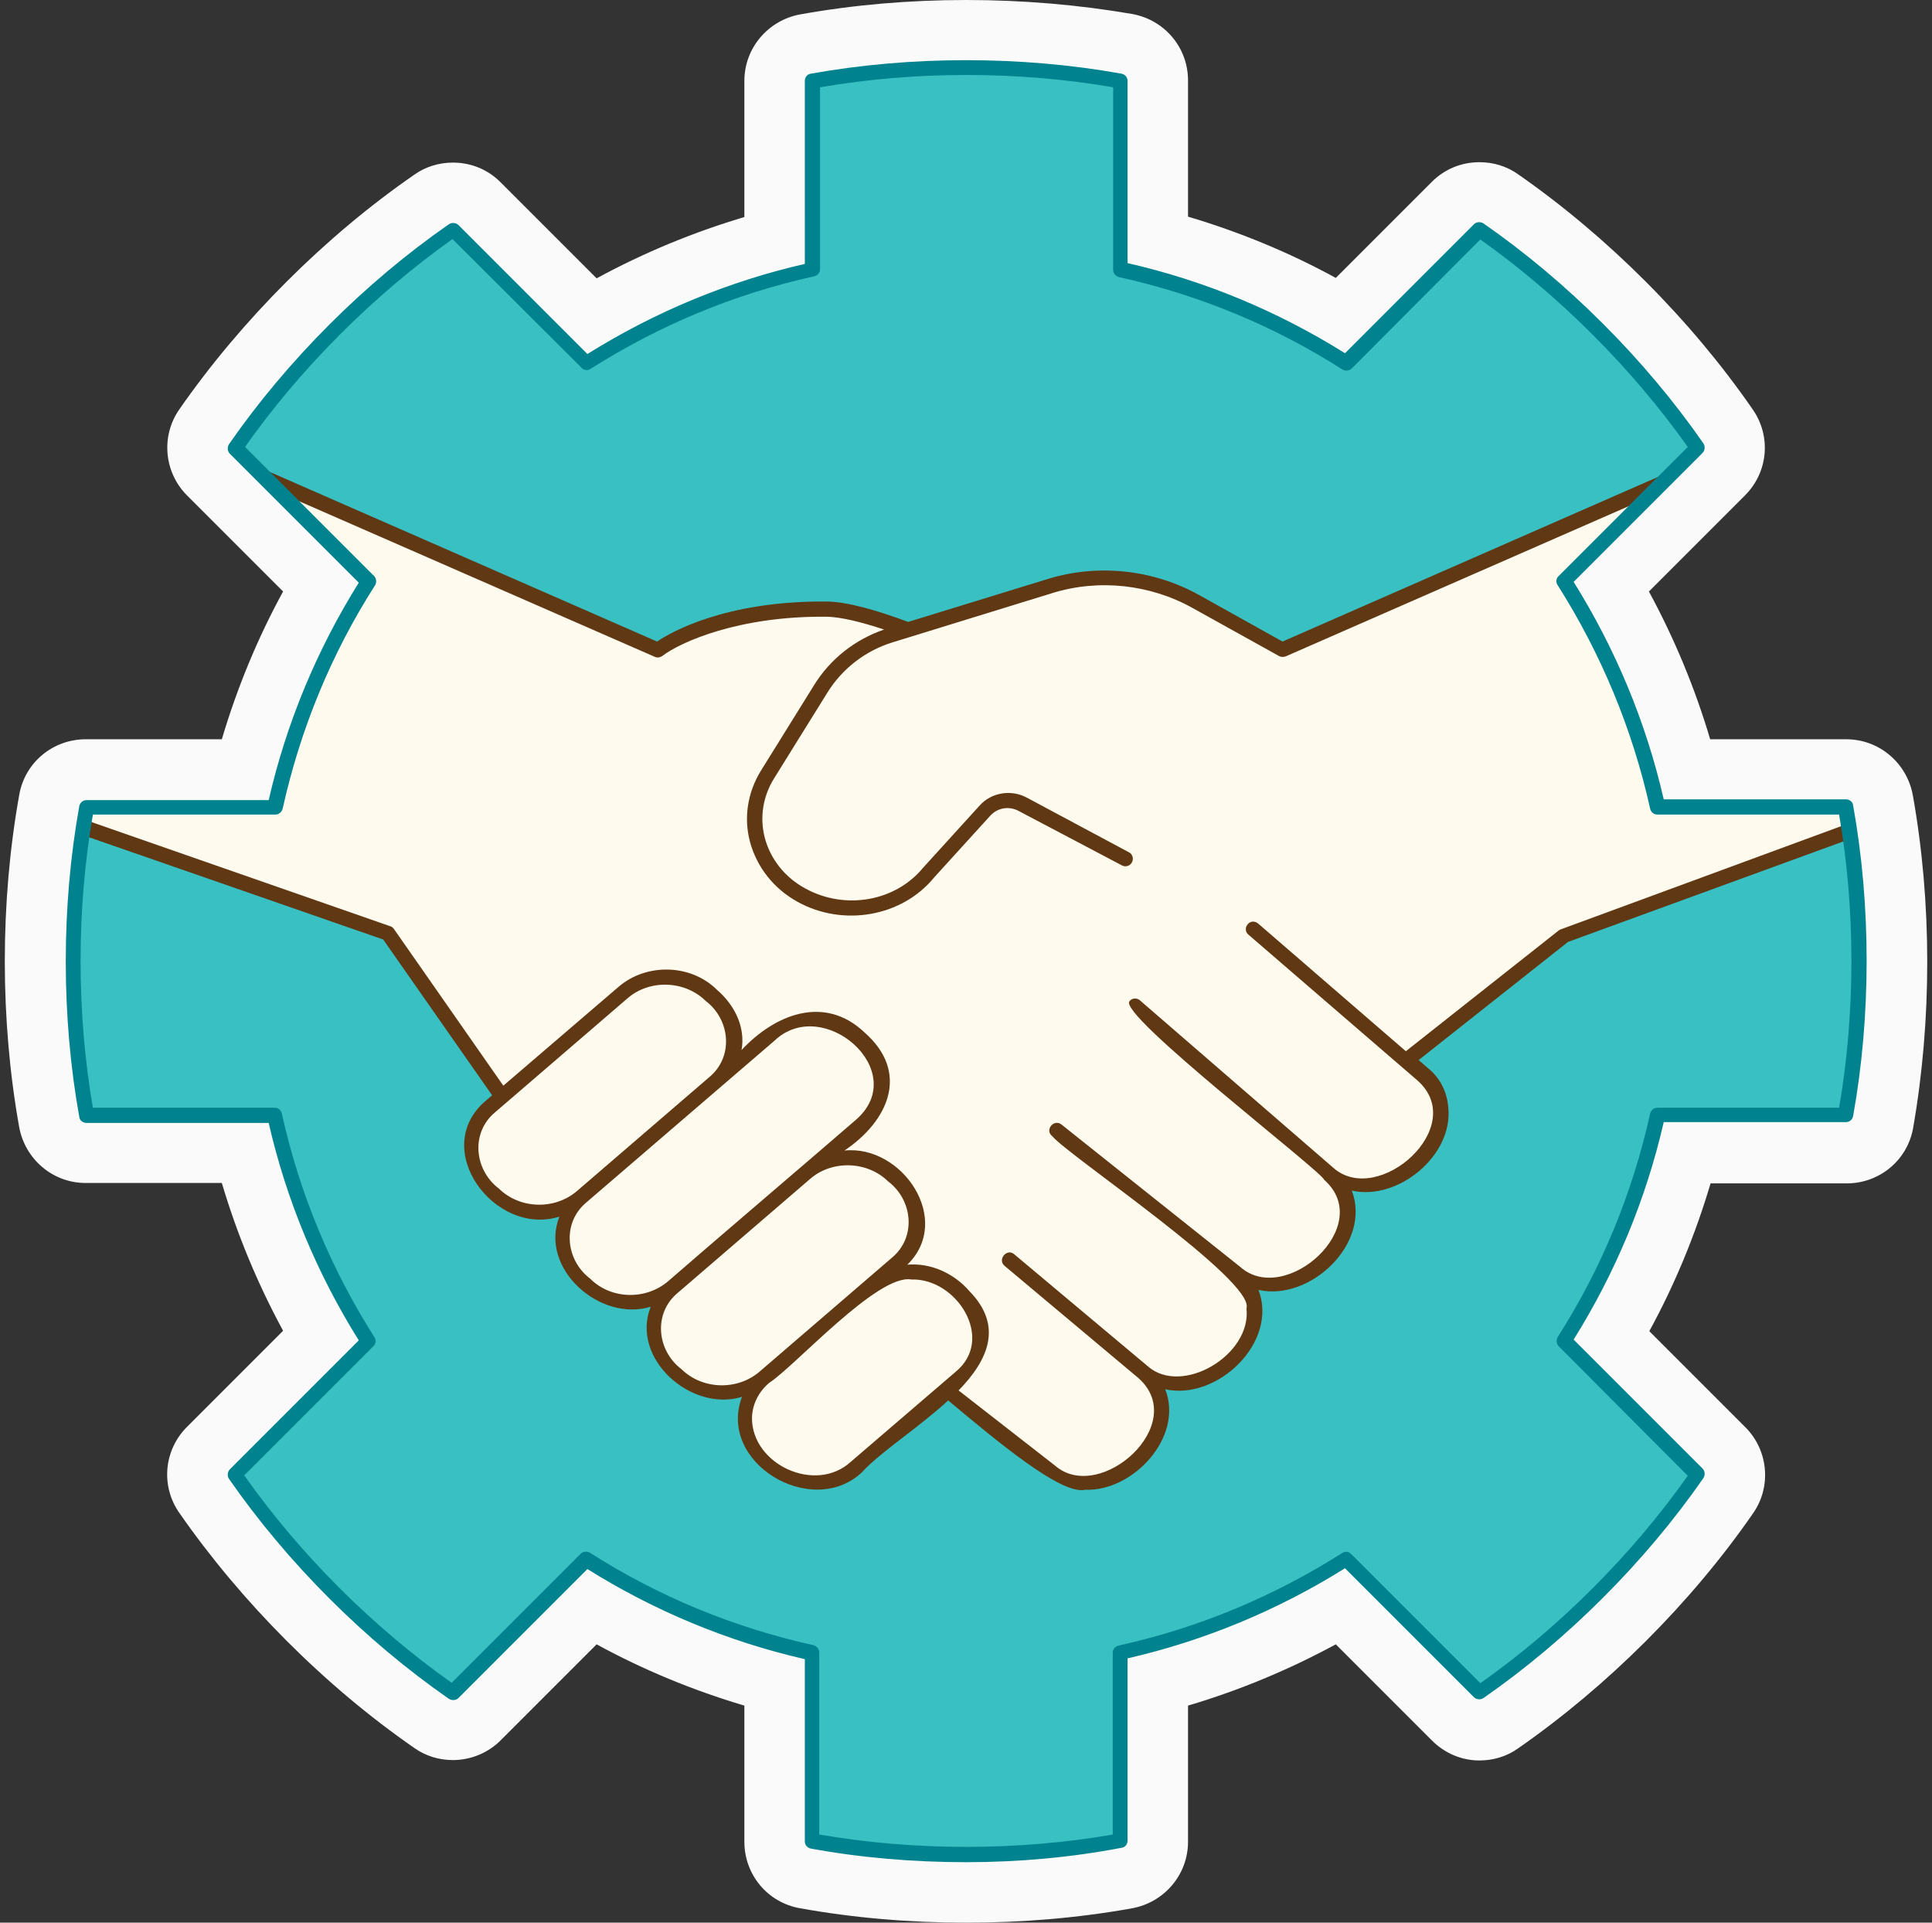
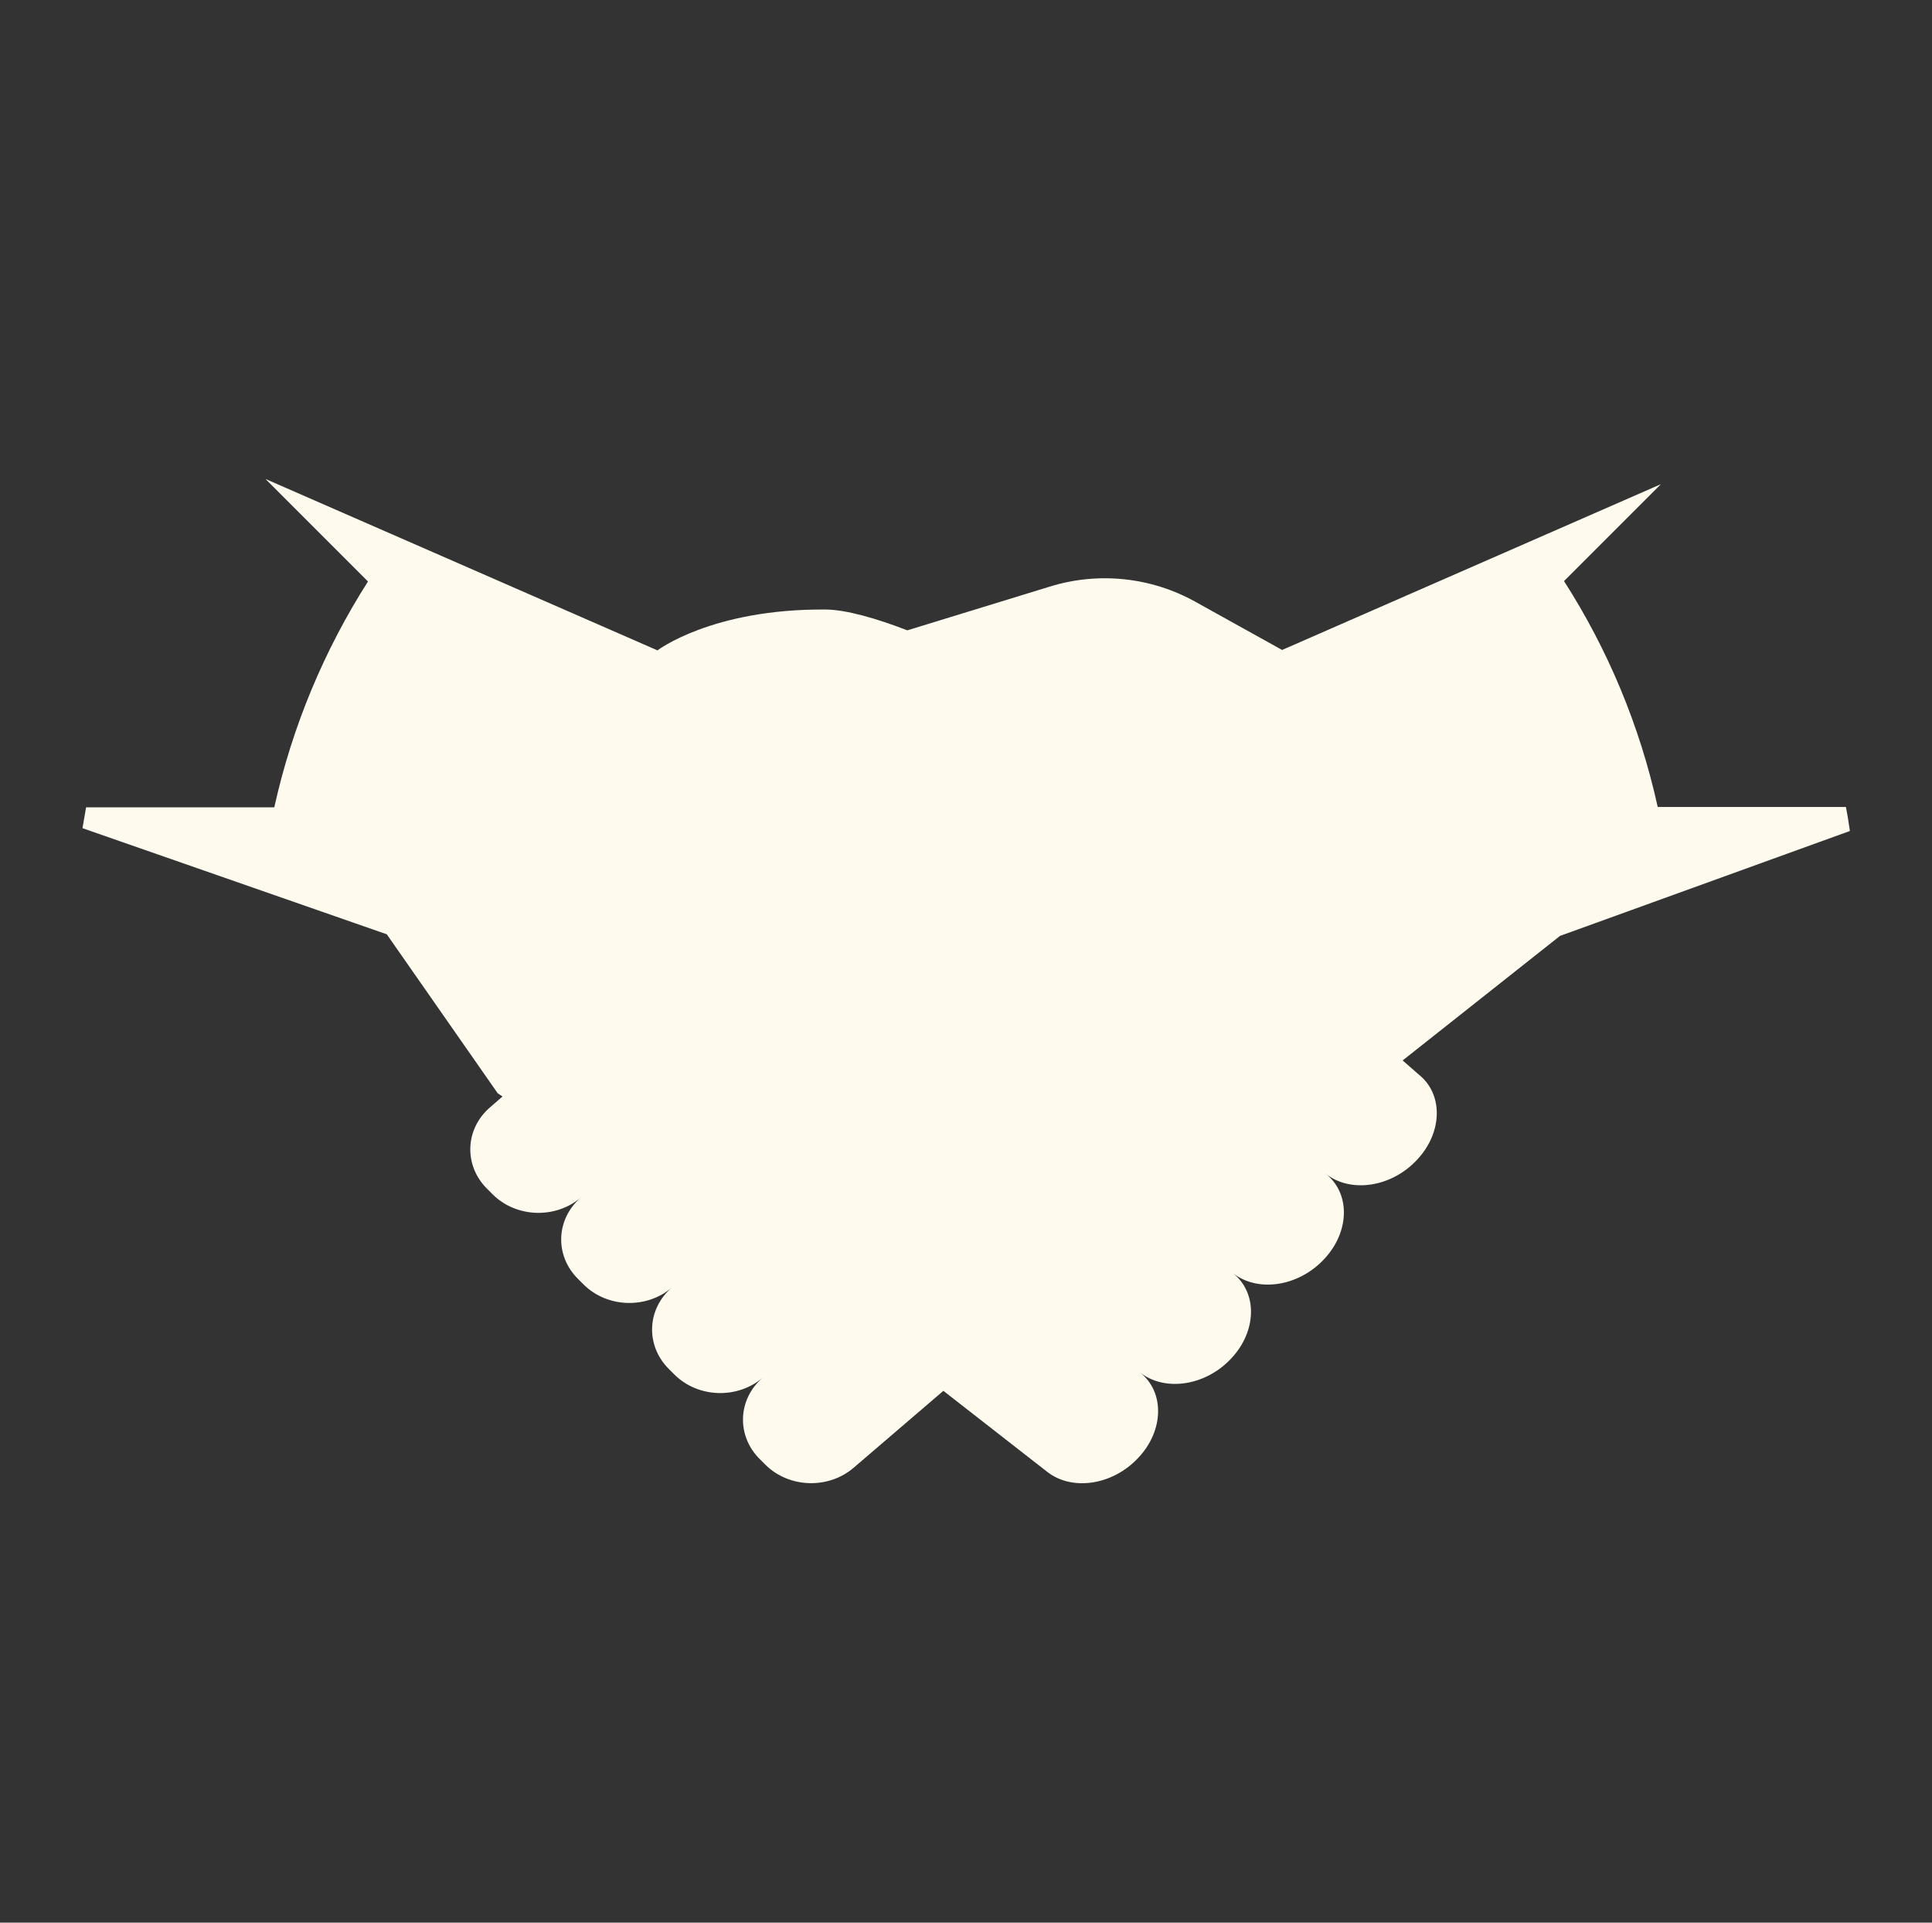
<svg xmlns="http://www.w3.org/2000/svg" fill="#000000" height="480.1" preserveAspectRatio="xMidYMid meet" version="1" viewBox="14.7 16.0 482.5 480.1" width="482.5" zoomAndPan="magnify">
  <rect x="14.7" y="16.0" width="482.5" height="480.1" fill="#333333" stroke="none" />
  <g id="change1_1">
-     <path d="M492.4,214.5c-1.5-8-8.4-13.9-16.6-13.9h-34c-3.8-12.8-8.9-25.1-15.3-36.9l24-24c5.8-5.8,6.6-14.8,1.9-21.5 C437,95.9,416.1,75,393.8,59.5c-2.8-2-6.2-3-9.6-3c-4.5,0-8.7,1.7-11.9,4.9l-24,24c-11.7-6.4-24.1-11.5-36.9-15.3v-34 c0-8.2-5.8-15.1-13.9-16.6C284.1,17.2,270.2,16,256,16c-14.2,0-28.1,1.2-41.5,3.6c-8,1.5-13.9,8.4-13.9,16.6v34 c-12.8,3.8-25.1,8.9-36.9,15.3l-24-24c-3.2-3.2-7.4-4.9-11.9-4.9c-3.4,0-6.8,1-9.6,3C95.9,75,75,95.9,59.5,118.2 c-4.7,6.7-3.8,15.8,1.9,21.5l24,24c-6.4,11.7-11.5,24.1-15.3,36.9h-34c-8.2,0-15.2,5.8-16.6,13.9c-4.8,26.8-4.8,56.2,0,83 c1.5,8,8.4,13.9,16.6,13.9h34c3.8,12.8,8.9,25.1,15.3,36.9l-24,24c-5.8,5.8-6.6,14.8-1.9,21.5c15.5,22.3,36.3,43.2,58.7,58.7 c2.8,2,6.2,3,9.6,3c4.5,0,8.8-1.8,11.9-4.9l24-24c11.7,6.4,24.1,11.5,36.9,15.3v34c0,8.2,5.8,15.2,13.9,16.6 c13.3,2.4,27.3,3.6,41.5,3.6c14.2,0,28.2-1.2,41.5-3.6c8-1.5,13.9-8.4,13.9-16.6v-34c12.8-3.8,25.1-8.9,36.9-15.3l24,24 c3.2,3.2,7.4,5,11.9,5c3.4,0,6.8-1,9.6-3c22.3-15.5,43.2-36.3,58.7-58.7c4.7-6.7,3.8-15.8-1.9-21.5l-24-24 c6.4-11.7,11.5-24.1,15.3-36.9h34c8.2,0,15.2-5.8,16.6-13.9C497.2,270.7,497.2,241.3,492.4,214.5z" fill="#fafafa" />
-   </g>
+     </g>
  <g id="change2_1">
-     <path d="M475.8,294.5c4.5-24.9,4.5-52.1,0-76.9h-47c-4.5-20.4-12.5-39.4-23.4-56.4l33.3-33.3 c-14.4-20.8-33.6-40-54.4-54.4l-33.3,33.3c-17.1-10.9-36.1-18.9-56.4-23.4v-47c-24.9-4.5-52.1-4.5-76.9,0v47 c-20.4,4.5-39.4,12.5-56.4,23.4l-33.3-33.3c-20.8,14.4-40,33.6-54.4,54.4l33.3,33.3c-10.9,17.1-18.9,36.1-23.4,56.4h-47 c-4.5,24.9-4.5,52.1,0,76.9h47c4.5,20.4,12.5,39.4,23.4,56.4l-33.3,33.3c14.4,20.8,33.6,40,54.4,54.4l33.3-33.3 c17.1,10.9,36.1,18.9,56.4,23.4v47c24.9,4.5,52.1,4.5,76.9,0v-47c20.4-4.5,39.4-12.5,56.4-23.4l33.3,33.3 c20.8-14.4,40-33.6,54.4-54.4l-33.3-33.3c10.9-17.1,18.9-36.1,23.4-56.4H475.8z" fill="#39c0c3" />
-   </g>
+     </g>
  <g id="change3_1">
    <path d="M476.7,223.5c-0.3-2-0.6-4-1-6h-47c-4.5-20.4-12.5-39.4-23.4-56.4l24.2-24.2l-94.6,41.4l-21.6-12 c-11.1-6.2-24.3-7.6-36.5-3.8l-35.5,10.9c-7.5-2.9-15.3-5.2-20.5-5.2c-28.3-0.2-41.9,10.2-41.9,10.2l-97.9-42.8l25.6,25.6 c-10.9,17.1-18.9,36.1-23.4,56.4h-47c-0.3,1.7-0.6,3.5-0.9,5.2l76,26.5l27.7,39.7l1.2,0.8l-3.1,2.7c-6.3,5.4-6.6,14.5-0.8,20.3 l1.5,1.5c5.9,5.8,15.7,6.1,22,0.7c-6.3,5.4-6.6,14.5-0.8,20.3l1.5,1.5c5.9,5.8,15.7,6.1,22,0.7c-6.3,5.4-6.6,14.5-0.8,20.3l1.5,1.5 c5.9,5.8,15.7,6.1,22,0.7c-6.3,5.4-6.6,14.5-0.8,20.3l1.5,1.5c5.9,5.8,15.7,6.1,22,0.7l22.4-19.2l25.9,20.2 c6.2,4.9,16.4,3.4,22.8-3.5c6.4-6.8,6.6-16.4,0.4-21.3c6.2,4.9,16.4,3.4,22.8-3.5c6.4-6.8,6.6-16.4,0.4-21.3 c6.2,4.9,16.4,3.4,22.8-3.5c6.4-6.8,6.6-16.4,0.4-21.3c6.2,4.9,16.4,3.4,22.8-3.5v0c6.4-6.8,6.6-16.4,0.4-21.3l-4-3.5l39.3-31.1 L476.7,223.5z" fill="#fffaee" />
  </g>
  <g id="change4_1">
-     <path d="M178.2,180c0.6,0.3,1.3,0.2,1.9-0.2c4.6-3.5,19.1-10,40.8-9.8c3.8,0,9.1,1.4,14.6,3.2 c-7.3,2.5-13.5,7.4-17.5,13.9l-13.3,21.4c-3.3,5.4-4.3,11.7-2.7,17.7c1.7,6.3,5.9,11.7,11.9,15c0,0,0,0,0,0 c11.4,6.3,26.1,3.7,34.1-6.1l14-15.4c1.8-2,4.7-2.5,7.1-1.2l25.8,13.6c0.9,0.5,2.1,0.1,2.5-0.8c0.5-0.9,0.1-2.1-0.8-2.5L271,215.1 c-3.9-2-8.7-1.2-11.6,2l-14,15.4c0,0,0,0.1-0.1,0.1c-6.9,8.5-19.5,10.7-29.4,5.3c0,0,0,0,0,0c-5.2-2.8-8.8-7.4-10.2-12.7 c-1.3-5-0.5-10.3,2.3-14.8l13.3-21.4c3.7-6,9.5-10.5,16.3-12.6l39.9-12.3c11.6-3.6,24.4-2.2,35,3.7l21.6,12c0.5,0.3,1.1,0.3,1.7,0.1 l90.2-39.5l7.3-7.3L335,176.2l-20.8-11.6c-11.5-6.4-25.3-7.9-37.9-4l-34.8,10.7c-7.5-2.8-15.2-5.1-20.6-5.1c-0.3,0-0.6,0-0.8,0 c-24.3,0-37.8,7.6-41.3,10L77.4,131.8l7.3,7.3L178.2,180z" fill="#603813" />
-   </g>
+     </g>
  <g id="change4_2">
-     <path d="M477,225.4c-0.2-1.3-0.4-2.5-0.6-3.8l-72,26.5c-0.2,0.1-0.4,0.2-0.5,0.3l-38.1,30.1l-36.9-31.9 c-0.8-0.7-2-0.6-2.6,0.2c-0.7,0.8-0.6,2,0.2,2.6l42.2,36.4c13,11.5-9.7,31.6-20.9,21.9c0,0-48.4-41.9-48.4-41.9 c-0.8-0.7-2-0.6-2.6,0.2c-3.2,3.2,47.9,42.4,48.6,44.6c13,11.5-9.7,31.7-20.9,21.8c0,0-44.7-35.6-44.7-35.6 c-1.9-1.5-4.3,1.4-2.3,2.9c3.5,4.5,50.7,36.1,48.5,43c1.3,11.7-16.1,21.9-24.6,14.5c0,0-33.4-28-33.4-28c-1.8-1.6-4.3,1.3-2.4,2.9 l33.4,28c13,11.5-9.7,31.7-20.9,21.8c0,0-13.5-10.5-24-18.7c7.4-7.6,11.2-16.1,2.7-24.8c-3.9-4.5-9.7-7.1-15.5-6.6 c11.5-11.2-1.3-30-15.7-28.5c11-7.4,16.4-19.5,5-29.5c-10-9.5-22.4-4.5-30.7,4.4c1-5.7-1.7-11.2-6.1-15c-6.5-6.5-17.6-6.8-24.6-0.8 l-28.8,24.7l-27.3-39.1c-0.2-0.3-0.5-0.6-0.9-0.7l-76.3-26.6c-0.2,1.3-0.4,2.5-0.6,3.8l75.1,26.1l27.2,38.9l-1.4,1.2 c-14.5,12,2,34.2,18.2,29.1c-5.1,13,10.2,26.4,22.8,22.5c-5.1,13,10.2,26.4,22.8,22.5c-6.2,16.5,17.4,30.5,29.9,18.9 c4.5-5,14.1-11.1,21.6-18c11.9,9.9,28.2,23.7,34.2,22.3c11.9,0.5,24.7-13.1,20-25.1c12.9,2.9,28.3-11.6,23.3-24.8 c12.9,2.9,28.3-11.6,23.3-24.8c11.5,2.6,25.3-8.7,24.1-20.7c-0.3-4-2.1-7.5-5.1-9.9l-2.3-2l37.3-29.5L477,225.4z M139.3,312.8 c-6.2-4.7-7.1-14-0.9-19.1c0,0,33-28.4,33-28.4c5.5-4.8,14.3-4.5,19.5,0.6c6.2,4.7,7.1,14,0.9,19.1c0,0-33,28.4-33,28.4 C153.2,318.2,144.5,317.9,139.3,312.8z M162.1,335.3c-6.2-4.7-7.1-14-0.9-19.1c0,0,47-40.4,47-40.4c12.1-11.4,34,7.6,20.4,19.7 c-9.1,7.9-37.5,32.1-47,40.4C176,340.7,167.3,340.5,162.1,335.3z M184.9,357.9c-6.2-4.7-7.1-14-0.9-19.1c0,0,33-28.4,33-28.4 c5.5-4.8,14.3-4.5,19.5,0.6c6.2,4.7,7.1,14,0.9,19.1c0,0-33,28.4-33,28.4C198.8,363.3,190.1,363,184.9,357.9z M227.2,381 c-8.8,8.1-24.8,0.7-24.7-11c0.1-3.3,1.6-6.4,4.3-8.7c6.3-4,27.1-27.3,35.5-25.8c11.3-0.4,21.1,14.9,11,23.1L227.2,381z" fill="#603813" />
-   </g>
+     </g>
  <g id="change5_1">
-     <path d="M256,481c-13.1,0-26.3-1.1-38.8-3.4c-0.9-0.2-1.5-0.9-1.5-1.8v-45.5c-19.2-4.4-37.5-12-54.3-22.5l-32.2,32.2 c-0.6,0.6-1.6,0.7-2.4,0.2c-20.9-14.5-40.4-34-54.9-54.9c-0.5-0.7-0.4-1.8,0.2-2.4l32.2-32.2c-10.5-16.8-18.1-35.1-22.5-54.3H36.3 c-0.9,0-1.7-0.6-1.8-1.5c-4.5-25-4.5-52.6,0-77.6c0.2-0.9,0.9-1.5,1.8-1.5h45.5c4.4-19.2,12-37.5,22.5-54.3l-32.2-32.2 c-0.6-0.6-0.7-1.6-0.2-2.4c14.5-20.9,34-40.4,54.9-54.9c0.7-0.5,1.8-0.4,2.4,0.2l32.2,32.2c16.8-10.5,35.1-18.1,54.3-22.5V36.2 c0-0.9,0.6-1.7,1.5-1.8c25-4.5,52.6-4.5,77.6,0c0.9,0.2,1.5,0.9,1.5,1.8v45.5c19.3,4.4,37.5,12,54.3,22.5l32.2-32.2 c0.6-0.6,1.6-0.7,2.4-0.2c20.9,14.5,40.4,34,54.9,54.9c0.5,0.7,0.4,1.8-0.2,2.4l-32.2,32.2c10.5,16.8,18.1,35.1,22.5,54.3h45.5 c0.9,0,1.7,0.6,1.8,1.5c4.5,25,4.5,52.6,0,77.6c-0.2,0.9-0.9,1.5-1.8,1.5h-45.5c-4.4,19.2-12,37.5-22.5,54.3l32.2,32.2 c0.6,0.6,0.7,1.6,0.2,2.4c-14.5,20.9-34,40.4-54.9,54.9c-0.7,0.5-1.8,0.4-2.4-0.2l-32.2-32.2c-16.8,10.5-35.1,18.1-54.3,22.5v45.5 c0,0.9-0.6,1.7-1.5,1.8C282.3,479.8,269.2,481,256,481z M219.4,474.1c23.7,4.1,49.5,4.1,73.2,0v-45.4c0-0.9,0.6-1.6,1.5-1.8 c19.9-4.4,38.6-12.2,55.8-23.1c0.7-0.5,1.7-0.4,2.3,0.3l32.2,32.2c19.6-13.8,37.9-32.1,51.8-51.8L404,352.2 c-0.6-0.6-0.7-1.6-0.3-2.3c11-17.2,18.7-36,23.1-55.8c0.2-0.9,1-1.5,1.8-1.5h45.4c4.1-23.7,4.1-49.5,0-73.2h-45.4 c-0.9,0-1.6-0.6-1.8-1.5c-4.4-19.8-12.2-38.6-23.1-55.8c-0.5-0.7-0.4-1.7,0.3-2.3l32.2-32.2C422.3,108,404,89.7,384.4,75.8 L352.3,108c-0.6,0.6-1.6,0.7-2.3,0.3c-17.2-11-36-18.7-55.8-23.1c-0.9-0.2-1.5-1-1.5-1.8V37.8c-23.7-4.1-49.5-4.1-73.2,0v45.4 c0,0.9-0.6,1.6-1.5,1.8c-19.9,4.4-38.6,12.2-55.8,23.1c-0.7,0.5-1.7,0.4-2.3-0.3l-32.2-32.1C108,89.7,89.7,108,75.9,127.6l32.2,32.2 c0.6,0.6,0.7,1.6,0.3,2.3c-11,17.2-18.7,36-23.1,55.8c-0.2,0.9-1,1.5-1.8,1.5H37.9c-4.1,23.7-4.1,49.5,0,73.2h45.4 c0.9,0,1.6,0.6,1.8,1.5c4.4,19.9,12.2,38.6,23.1,55.8c0.5,0.7,0.4,1.7-0.3,2.3l-32.2,32.2c13.8,19.6,32.1,37.9,51.8,51.8l32.2-32.2 c0.6-0.6,1.6-0.7,2.3-0.3c17.2,11,36,18.7,55.8,23.1c0.9,0.2,1.5,1,1.5,1.8V474.1z" fill="#00838f" />
-   </g>
+     </g>
</svg>